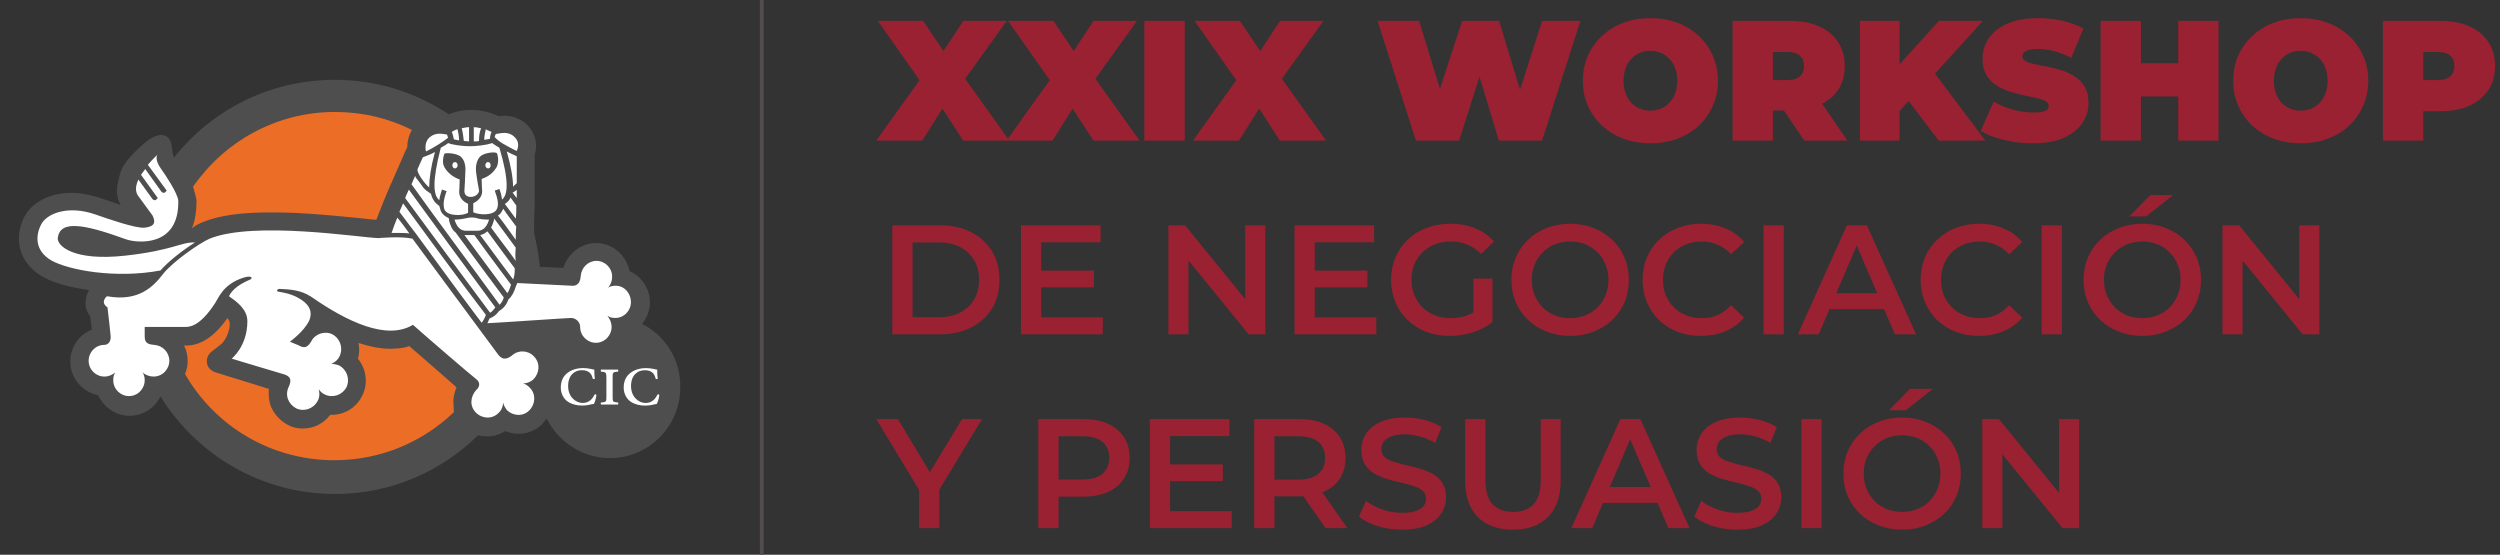
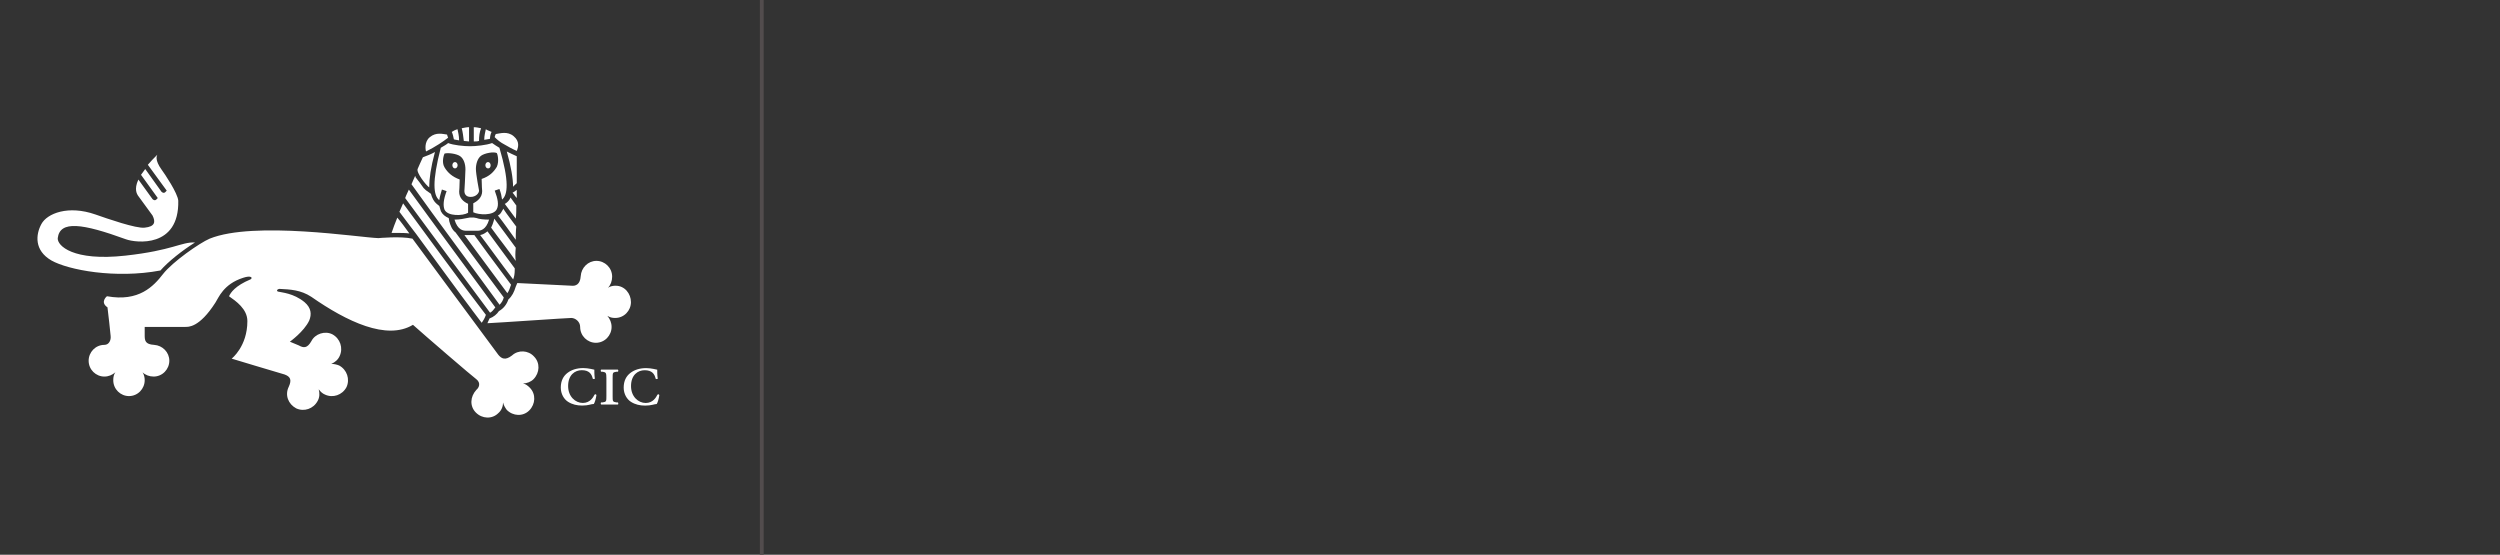
<svg xmlns="http://www.w3.org/2000/svg" class="brxe-svg" id="brxe-ffkqpb" width="658" height="146" viewBox="0 0 658 146" fill="none">
  <rect x="0" y="0" width="658" height="146" fill="#333333" stroke="none" />
  <path d="M201 0H200V146H201V0Z" fill="#524C4D" />
-   <path d="M230.64 37L244.68 17.38L244.635 24.805L231.045 5.5H242.97L250.89 17.2L245.805 17.245L253.545 5.5H264.975L251.385 24.4V17.02L265.65 37H253.5L245.58 24.76L250.485 24.715L242.745 37H230.64ZM264.917 37L278.957 17.38L278.912 24.805L265.322 5.5H277.247L285.167 17.2L280.082 17.245L287.822 5.5H299.252L285.662 24.4V17.02L299.927 37H287.777L279.857 24.76L284.762 24.715L277.022 37H264.917ZM301.197 37V5.5H311.817V37H301.197ZM314.004 37L328.044 17.38L327.999 24.805L314.409 5.5H326.334L334.254 17.2L329.169 17.245L336.909 5.5H348.339L334.749 24.4V17.02L349.014 37H336.864L328.944 24.76L333.849 24.715L326.109 37H314.004ZM372.663 37L362.583 5.5H373.518L381.663 32.095H376.173L384.813 5.5H394.578L402.633 32.095H397.368L405.873 5.5H415.953L405.873 37H394.488L387.918 15.22H390.978L384.048 37H372.663ZM434.387 37.72C431.837 37.72 429.467 37.315 427.277 36.505C425.117 35.695 423.242 34.555 421.652 33.085C420.062 31.585 418.817 29.83 417.917 27.82C417.047 25.81 416.612 23.62 416.612 21.25C416.612 18.85 417.047 16.66 417.917 14.68C418.817 12.67 420.062 10.93 421.652 9.46C423.242 7.96 425.117 6.805 427.277 5.995C429.467 5.185 431.837 4.78 434.387 4.78C436.967 4.78 439.337 5.185 441.497 5.995C443.657 6.805 445.532 7.96 447.122 9.46C448.712 10.93 449.942 12.67 450.812 14.68C451.712 16.66 452.162 18.85 452.162 21.25C452.162 23.62 451.712 25.81 450.812 27.82C449.942 29.83 448.712 31.585 447.122 33.085C445.532 34.555 443.657 35.695 441.497 36.505C439.337 37.315 436.967 37.72 434.387 37.72ZM434.387 29.125C435.377 29.125 436.292 28.945 437.132 28.585C438.002 28.225 438.752 27.715 439.382 27.055C440.042 26.365 440.552 25.54 440.912 24.58C441.272 23.59 441.452 22.48 441.452 21.25C441.452 20.02 441.272 18.925 440.912 17.965C440.552 16.975 440.042 16.15 439.382 15.49C438.752 14.8 438.002 14.275 437.132 13.915C436.292 13.555 435.377 13.375 434.387 13.375C433.397 13.375 432.467 13.555 431.597 13.915C430.757 14.275 430.007 14.8 429.347 15.49C428.717 16.15 428.222 16.975 427.862 17.965C427.502 18.925 427.322 20.02 427.322 21.25C427.322 22.48 427.502 23.59 427.862 24.58C428.222 25.54 428.717 26.365 429.347 27.055C430.007 27.715 430.757 28.225 431.597 28.585C432.467 28.945 433.397 29.125 434.387 29.125ZM456.016 37V5.5H471.181C474.121 5.5 476.656 5.98 478.786 6.94C480.946 7.9 482.611 9.28 483.781 11.08C484.951 12.85 485.536 14.95 485.536 17.38C485.536 19.81 484.951 21.91 483.781 23.68C482.611 25.42 480.946 26.755 478.786 27.685C476.656 28.615 474.121 29.08 471.181 29.08H461.911L466.636 24.715V37H456.016ZM474.871 37L467.131 25.525H478.381L486.211 37H474.871ZM466.636 25.885L461.911 21.07H470.506C471.976 21.07 473.056 20.74 473.746 20.08C474.466 19.42 474.826 18.52 474.826 17.38C474.826 16.24 474.466 15.34 473.746 14.68C473.056 14.02 471.976 13.69 470.506 13.69H461.911L466.636 8.875V25.885ZM499.041 30.25L498.456 18.595L510.336 5.5H521.901L508.581 20.17L502.686 26.2L499.041 30.25ZM489.546 37V5.5H499.986V37H489.546ZM510.246 37L500.976 24.76L507.861 17.47L522.531 37H510.246ZM535.041 37.72C532.401 37.72 529.851 37.42 527.391 36.82C524.931 36.22 522.906 35.44 521.316 34.48L524.736 26.74C526.236 27.61 527.901 28.315 529.731 28.855C531.591 29.365 533.391 29.62 535.131 29.62C536.151 29.62 536.946 29.56 537.516 29.44C538.116 29.29 538.551 29.095 538.821 28.855C539.091 28.585 539.226 28.27 539.226 27.91C539.226 27.34 538.911 26.89 538.281 26.56C537.651 26.23 536.811 25.96 535.761 25.75C534.741 25.51 533.616 25.27 532.386 25.03C531.156 24.76 529.911 24.415 528.651 23.995C527.421 23.575 526.281 23.02 525.231 22.33C524.211 21.64 523.386 20.74 522.756 19.63C522.126 18.49 521.811 17.08 521.811 15.4C521.811 13.45 522.351 11.68 523.431 10.09C524.541 8.47 526.176 7.18 528.336 6.22C530.526 5.26 533.241 4.78 536.481 4.78C538.611 4.78 540.711 5.005 542.781 5.455C544.851 5.905 546.711 6.595 548.361 7.525L545.166 15.22C543.606 14.44 542.091 13.855 540.621 13.465C539.181 13.075 537.771 12.88 536.391 12.88C535.371 12.88 534.561 12.97 533.961 13.15C533.361 13.33 532.926 13.57 532.656 13.87C532.416 14.17 532.296 14.5 532.296 14.86C532.296 15.4 532.611 15.835 533.241 16.165C533.871 16.465 534.696 16.72 535.716 16.93C536.766 17.14 537.906 17.365 539.136 17.605C540.396 17.845 541.641 18.175 542.871 18.595C544.101 19.015 545.226 19.57 546.246 20.26C547.296 20.95 548.136 21.85 548.766 22.96C549.396 24.07 549.711 25.45 549.711 27.1C549.711 29.02 549.156 30.79 548.046 32.41C546.966 34 545.346 35.29 543.186 36.28C541.026 37.24 538.311 37.72 535.041 37.72ZM573.302 5.5H583.922V37H573.302V5.5ZM563.492 37H552.872V5.5H563.492V37ZM574.022 25.39H562.772V16.66H574.022V25.39ZM605.554 37.72C603.004 37.72 600.634 37.315 598.444 36.505C596.284 35.695 594.409 34.555 592.819 33.085C591.229 31.585 589.984 29.83 589.084 27.82C588.214 25.81 587.779 23.62 587.779 21.25C587.779 18.85 588.214 16.66 589.084 14.68C589.984 12.67 591.229 10.93 592.819 9.46C594.409 7.96 596.284 6.805 598.444 5.995C600.634 5.185 603.004 4.78 605.554 4.78C608.134 4.78 610.504 5.185 612.664 5.995C614.824 6.805 616.699 7.96 618.289 9.46C619.879 10.93 621.109 12.67 621.979 14.68C622.879 16.66 623.329 18.85 623.329 21.25C623.329 23.62 622.879 25.81 621.979 27.82C621.109 29.83 619.879 31.585 618.289 33.085C616.699 34.555 614.824 35.695 612.664 36.505C610.504 37.315 608.134 37.72 605.554 37.72ZM605.554 29.125C606.544 29.125 607.459 28.945 608.299 28.585C609.169 28.225 609.919 27.715 610.549 27.055C611.209 26.365 611.719 25.54 612.079 24.58C612.439 23.59 612.619 22.48 612.619 21.25C612.619 20.02 612.439 18.925 612.079 17.965C611.719 16.975 611.209 16.15 610.549 15.49C609.919 14.8 609.169 14.275 608.299 13.915C607.459 13.555 606.544 13.375 605.554 13.375C604.564 13.375 603.634 13.555 602.764 13.915C601.924 14.275 601.174 14.8 600.514 15.49C599.884 16.15 599.389 16.975 599.029 17.965C598.669 18.925 598.489 20.02 598.489 21.25C598.489 22.48 598.669 23.59 599.029 24.58C599.389 25.54 599.884 26.365 600.514 27.055C601.174 27.715 601.924 28.225 602.764 28.585C603.634 28.945 604.564 29.125 605.554 29.125ZM627.183 37V5.5H642.348C645.288 5.5 647.823 5.98 649.953 6.94C652.113 7.9 653.778 9.28 654.948 11.08C656.118 12.85 656.703 14.95 656.703 17.38C656.703 19.81 656.118 21.91 654.948 23.68C653.778 25.45 652.113 26.83 649.953 27.82C647.823 28.78 645.288 29.26 642.348 29.26H633.078L637.803 24.715V37H627.183ZM637.803 25.885L633.078 21.07H641.673C643.143 21.07 644.223 20.74 644.913 20.08C645.633 19.42 645.993 18.52 645.993 17.38C645.993 16.24 645.633 15.34 644.913 14.68C644.223 14.02 643.143 13.69 641.673 13.69H633.078L637.803 8.875V25.885ZM234.854 88V59.3H247.4C250.516 59.3 253.249 59.901 255.6 61.104C257.951 62.307 259.782 63.974 261.094 66.106C262.406 68.238 263.062 70.753 263.062 73.65C263.062 76.52 262.406 79.035 261.094 81.194C259.782 83.326 257.951 84.993 255.6 86.196C253.249 87.399 250.516 88 247.4 88H234.854ZM240.184 83.49H247.154C249.313 83.49 251.172 83.08 252.73 82.26C254.315 81.44 255.532 80.292 256.379 78.816C257.254 77.34 257.691 75.618 257.691 73.65C257.691 71.655 257.254 69.933 256.379 68.484C255.532 67.008 254.315 65.86 252.73 65.04C251.172 64.22 249.313 63.81 247.154 63.81H240.184V83.49ZM273.647 71.231H287.915V75.618H273.647V71.231ZM274.057 83.531H290.252V88H268.727V59.3H289.678V63.769H274.057V83.531ZM307.525 88V59.3H311.912L329.911 81.399H327.738V59.3H333.027V88H328.64L310.641 65.901H312.814V88H307.525ZM345.637 71.231H359.905V75.618H345.637V71.231ZM346.047 83.531H362.242V88H340.717V59.3H361.668V63.769H346.047V83.531ZM381.591 88.41C379.35 88.41 377.286 88.055 375.4 87.344C373.541 86.606 371.915 85.581 370.521 84.269C369.127 82.93 368.047 81.358 367.282 79.554C366.517 77.75 366.134 75.782 366.134 73.65C366.134 71.518 366.517 69.55 367.282 67.746C368.047 65.942 369.127 64.384 370.521 63.072C371.942 61.733 373.596 60.708 375.482 59.997C377.368 59.259 379.432 58.89 381.673 58.89C384.106 58.89 386.292 59.286 388.233 60.079C390.201 60.872 391.855 62.033 393.194 63.564L389.832 66.844C388.711 65.723 387.495 64.903 386.183 64.384C384.898 63.837 383.477 63.564 381.919 63.564C380.416 63.564 379.022 63.81 377.737 64.302C376.452 64.794 375.345 65.491 374.416 66.393C373.487 67.295 372.762 68.361 372.243 69.591C371.751 70.821 371.505 72.174 371.505 73.65C371.505 75.099 371.751 76.438 372.243 77.668C372.762 78.898 373.487 79.978 374.416 80.907C375.345 81.809 376.439 82.506 377.696 82.998C378.953 83.49 380.347 83.736 381.878 83.736C383.299 83.736 384.666 83.517 385.978 83.08C387.317 82.615 388.588 81.85 389.791 80.784L392.825 84.761C391.322 85.964 389.572 86.879 387.577 87.508C385.609 88.109 383.614 88.41 381.591 88.41ZM387.782 84.064V73.322H392.825V84.761L387.782 84.064ZM413.303 88.41C411.062 88.41 408.998 88.041 407.112 87.303C405.226 86.565 403.586 85.54 402.192 84.228C400.798 82.889 399.718 81.331 398.953 79.554C398.188 77.75 397.805 75.782 397.805 73.65C397.805 71.518 398.188 69.564 398.953 67.787C399.718 65.983 400.798 64.425 402.192 63.113C403.586 61.774 405.226 60.735 407.112 59.997C408.998 59.259 411.048 58.89 413.262 58.89C415.503 58.89 417.553 59.259 419.412 59.997C421.298 60.735 422.938 61.774 424.332 63.113C425.726 64.425 426.806 65.983 427.571 67.787C428.336 69.564 428.719 71.518 428.719 73.65C428.719 75.782 428.336 77.75 427.571 79.554C426.806 81.358 425.726 82.916 424.332 84.228C422.938 85.54 421.298 86.565 419.412 87.303C417.553 88.041 415.517 88.41 413.303 88.41ZM413.262 83.736C414.711 83.736 416.05 83.49 417.28 82.998C418.51 82.506 419.576 81.809 420.478 80.907C421.38 79.978 422.077 78.912 422.569 77.709C423.088 76.479 423.348 75.126 423.348 73.65C423.348 72.174 423.088 70.835 422.569 69.632C422.077 68.402 421.38 67.336 420.478 66.434C419.576 65.505 418.51 64.794 417.28 64.302C416.05 63.81 414.711 63.564 413.262 63.564C411.813 63.564 410.474 63.81 409.244 64.302C408.041 64.794 406.975 65.505 406.046 66.434C405.144 67.336 404.433 68.402 403.914 69.632C403.422 70.835 403.176 72.174 403.176 73.65C403.176 75.099 403.422 76.438 403.914 77.668C404.433 78.898 405.144 79.978 406.046 80.907C406.948 81.809 408.014 82.506 409.244 82.998C410.474 83.49 411.813 83.736 413.262 83.736ZM447.653 88.41C445.466 88.41 443.43 88.055 441.544 87.344C439.685 86.606 438.059 85.581 436.665 84.269C435.298 82.93 434.232 81.358 433.467 79.554C432.701 77.75 432.319 75.782 432.319 73.65C432.319 71.518 432.701 69.55 433.467 67.746C434.232 65.942 435.312 64.384 436.706 63.072C438.1 61.733 439.726 60.708 441.585 59.997C443.443 59.259 445.48 58.89 447.694 58.89C450.044 58.89 452.19 59.3 454.131 60.12C456.071 60.913 457.711 62.102 459.051 63.687L455.607 66.926C454.568 65.805 453.406 64.972 452.122 64.425C450.837 63.851 449.443 63.564 447.94 63.564C446.436 63.564 445.056 63.81 443.799 64.302C442.569 64.794 441.489 65.491 440.56 66.393C439.658 67.295 438.947 68.361 438.428 69.591C437.936 70.821 437.69 72.174 437.69 73.65C437.69 75.126 437.936 76.479 438.428 77.709C438.947 78.939 439.658 80.005 440.56 80.907C441.489 81.809 442.569 82.506 443.799 82.998C445.056 83.49 446.436 83.736 447.94 83.736C449.443 83.736 450.837 83.463 452.122 82.916C453.406 82.342 454.568 81.481 455.607 80.333L459.051 83.613C457.711 85.171 456.071 86.36 454.131 87.18C452.19 88 450.031 88.41 447.653 88.41ZM464.158 88V59.3H469.488V88H464.158ZM473.191 88L486.106 59.3H491.354L504.31 88H498.734L487.623 62.129H489.755L478.685 88H473.191ZM479.136 81.358L480.571 77.176H496.069L497.504 81.358H479.136ZM520.844 88.41C518.657 88.41 516.621 88.055 514.735 87.344C512.876 86.606 511.25 85.581 509.856 84.269C508.489 82.93 507.423 81.358 506.658 79.554C505.893 77.75 505.51 75.782 505.51 73.65C505.51 71.518 505.893 69.55 506.658 67.746C507.423 65.942 508.503 64.384 509.897 63.072C511.291 61.733 512.917 60.708 514.776 59.997C516.635 59.259 518.671 58.89 520.885 58.89C523.236 58.89 525.381 59.3 527.322 60.12C529.263 60.913 530.903 62.102 532.242 63.687L528.798 66.926C527.759 65.805 526.598 64.972 525.313 64.425C524.028 63.851 522.634 63.564 521.131 63.564C519.628 63.564 518.247 63.81 516.99 64.302C515.76 64.794 514.68 65.491 513.751 66.393C512.849 67.295 512.138 68.361 511.619 69.591C511.127 70.821 510.881 72.174 510.881 73.65C510.881 75.126 511.127 76.479 511.619 77.709C512.138 78.939 512.849 80.005 513.751 80.907C514.68 81.809 515.76 82.506 516.99 82.998C518.247 83.49 519.628 83.736 521.131 83.736C522.634 83.736 524.028 83.463 525.313 82.916C526.598 82.342 527.759 81.481 528.798 80.333L532.242 83.613C530.903 85.171 529.263 86.36 527.322 87.18C525.381 88 523.222 88.41 520.844 88.41ZM537.349 88V59.3H542.679V88H537.349ZM563.89 88.41C561.649 88.41 559.585 88.041 557.699 87.303C555.813 86.565 554.173 85.54 552.779 84.228C551.385 82.889 550.305 81.331 549.54 79.554C548.775 77.75 548.392 75.782 548.392 73.65C548.392 71.518 548.775 69.564 549.54 67.787C550.305 65.983 551.385 64.425 552.779 63.113C554.173 61.774 555.813 60.735 557.699 59.997C559.585 59.259 561.635 58.89 563.849 58.89C566.09 58.89 568.14 59.259 569.999 59.997C571.885 60.735 573.525 61.774 574.919 63.113C576.313 64.425 577.393 65.983 578.158 67.787C578.923 69.564 579.306 71.518 579.306 73.65C579.306 75.782 578.923 77.75 578.158 79.554C577.393 81.358 576.313 82.916 574.919 84.228C573.525 85.54 571.885 86.565 569.999 87.303C568.14 88.041 566.104 88.41 563.89 88.41ZM563.849 83.736C565.298 83.736 566.637 83.49 567.867 82.998C569.097 82.506 570.163 81.809 571.065 80.907C571.967 79.978 572.664 78.912 573.156 77.709C573.675 76.479 573.935 75.126 573.935 73.65C573.935 72.174 573.675 70.835 573.156 69.632C572.664 68.402 571.967 67.336 571.065 66.434C570.163 65.505 569.097 64.794 567.867 64.302C566.637 63.81 565.298 63.564 563.849 63.564C562.4 63.564 561.061 63.81 559.831 64.302C558.628 64.794 557.562 65.505 556.633 66.434C555.731 67.336 555.02 68.402 554.501 69.632C554.009 70.835 553.763 72.174 553.763 73.65C553.763 75.099 554.009 76.438 554.501 77.668C555.02 78.898 555.731 79.978 556.633 80.907C557.535 81.809 558.601 82.506 559.831 82.998C561.061 83.49 562.4 83.736 563.849 83.736ZM560.405 56.963L565.94 51.346H571.967L564.833 56.963H560.405ZM584.956 88V59.3H589.343L607.342 81.399H605.169V59.3H610.458V88H606.071L588.072 65.901H590.245V88H584.956ZM241.906 139V127.643L243.095 130.923L230.631 110.3H236.33L246.334 126.905H243.136L253.222 110.3H258.47L246.006 130.923L247.236 127.643V139H241.906ZM273.292 139V110.3H285.1C287.642 110.3 289.815 110.71 291.619 111.53C293.45 112.35 294.858 113.525 295.842 115.056C296.826 116.587 297.318 118.404 297.318 120.509C297.318 122.614 296.826 124.431 295.842 125.962C294.858 127.493 293.45 128.668 291.619 129.488C289.815 130.308 287.642 130.718 285.1 130.718H276.244L278.622 128.217V139H273.292ZM278.622 128.791L276.244 126.208H284.854C287.204 126.208 288.967 125.716 290.142 124.732C291.345 123.721 291.947 122.313 291.947 120.509C291.947 118.678 291.345 117.27 290.142 116.286C288.967 115.302 287.204 114.81 284.854 114.81H276.244L278.622 112.186V128.791ZM307.56 122.231H321.828V126.618H307.56V122.231ZM307.97 134.531H324.165V139H302.64V110.3H323.591V114.769H307.97V134.531ZM330.107 139V110.3H341.915C344.457 110.3 346.63 110.71 348.434 111.53C350.265 112.35 351.673 113.525 352.657 115.056C353.641 116.587 354.133 118.404 354.133 120.509C354.133 122.614 353.641 124.431 352.657 125.962C351.673 127.465 350.265 128.627 348.434 129.447C346.63 130.24 344.457 130.636 341.915 130.636H333.059L335.437 128.217V139H330.107ZM348.885 139L341.628 128.586H347.327L354.625 139H348.885ZM335.437 128.791L333.059 126.249H341.669C344.02 126.249 345.783 125.743 346.958 124.732C348.161 123.721 348.762 122.313 348.762 120.509C348.762 118.678 348.161 117.27 346.958 116.286C345.783 115.302 344.02 114.81 341.669 114.81H333.059L335.437 112.186V128.791ZM368.993 139.41C366.752 139.41 364.606 139.096 362.556 138.467C360.506 137.811 358.88 136.977 357.677 135.966L359.522 131.825C360.67 132.727 362.092 133.479 363.786 134.08C365.481 134.681 367.217 134.982 368.993 134.982C370.497 134.982 371.713 134.818 372.642 134.49C373.572 134.162 374.255 133.725 374.692 133.178C375.13 132.604 375.348 131.962 375.348 131.251C375.348 130.376 375.034 129.679 374.405 129.16C373.777 128.613 372.957 128.19 371.945 127.889C370.961 127.561 369.854 127.26 368.624 126.987C367.422 126.714 366.205 126.399 364.975 126.044C363.773 125.661 362.666 125.183 361.654 124.609C360.67 124.008 359.864 123.215 359.235 122.231C358.607 121.247 358.292 119.99 358.292 118.459C358.292 116.901 358.702 115.48 359.522 114.195C360.37 112.883 361.641 111.844 363.335 111.079C365.057 110.286 367.23 109.89 369.854 109.89C371.576 109.89 373.285 110.109 374.979 110.546C376.674 110.983 378.15 111.612 379.407 112.432L377.726 116.573C376.442 115.808 375.116 115.247 373.749 114.892C372.383 114.509 371.071 114.318 369.813 114.318C368.337 114.318 367.135 114.496 366.205 114.851C365.303 115.206 364.634 115.671 364.196 116.245C363.786 116.819 363.581 117.475 363.581 118.213C363.581 119.088 363.882 119.798 364.483 120.345C365.112 120.864 365.918 121.274 366.902 121.575C367.914 121.876 369.034 122.176 370.264 122.477C371.494 122.75 372.711 123.065 373.913 123.42C375.143 123.775 376.25 124.24 377.234 124.814C378.246 125.388 379.052 126.167 379.653 127.151C380.282 128.135 380.596 129.379 380.596 130.882C380.596 132.413 380.173 133.834 379.325 135.146C378.505 136.431 377.234 137.469 375.512 138.262C373.79 139.027 371.617 139.41 368.993 139.41ZM398.222 139.41C394.286 139.41 391.198 138.303 388.956 136.089C386.742 133.875 385.635 130.677 385.635 126.495V110.3H390.965V126.29C390.965 129.242 391.594 131.388 392.851 132.727C394.136 134.066 395.94 134.736 398.263 134.736C400.587 134.736 402.377 134.066 403.634 132.727C404.892 131.388 405.52 129.242 405.52 126.29V110.3H410.768V126.495C410.768 130.677 409.648 133.875 407.406 136.089C405.192 138.303 402.131 139.41 398.222 139.41ZM413.573 139L426.488 110.3H431.736L444.692 139H439.116L428.005 113.129H430.137L419.067 139H413.573ZM419.518 132.358L420.953 128.176H436.451L437.886 132.358H419.518ZM457.239 139.41C454.998 139.41 452.852 139.096 450.802 138.467C448.752 137.811 447.126 136.977 445.923 135.966L447.768 131.825C448.916 132.727 450.338 133.479 452.032 134.08C453.727 134.681 455.463 134.982 457.239 134.982C458.743 134.982 459.959 134.818 460.888 134.49C461.818 134.162 462.501 133.725 462.938 133.178C463.376 132.604 463.594 131.962 463.594 131.251C463.594 130.376 463.28 129.679 462.651 129.16C462.023 128.613 461.203 128.19 460.191 127.889C459.207 127.561 458.1 127.26 456.87 126.987C455.668 126.714 454.451 126.399 453.221 126.044C452.019 125.661 450.912 125.183 449.9 124.609C448.916 124.008 448.11 123.215 447.481 122.231C446.853 121.247 446.538 119.99 446.538 118.459C446.538 116.901 446.948 115.48 447.768 114.195C448.616 112.883 449.887 111.844 451.581 111.079C453.303 110.286 455.476 109.89 458.1 109.89C459.822 109.89 461.531 110.109 463.225 110.546C464.92 110.983 466.396 111.612 467.653 112.432L465.972 116.573C464.688 115.808 463.362 115.247 461.995 114.892C460.629 114.509 459.317 114.318 458.059 114.318C456.583 114.318 455.381 114.496 454.451 114.851C453.549 115.206 452.88 115.671 452.442 116.245C452.032 116.819 451.827 117.475 451.827 118.213C451.827 119.088 452.128 119.798 452.729 120.345C453.358 120.864 454.164 121.274 455.148 121.575C456.16 121.876 457.28 122.176 458.51 122.477C459.74 122.75 460.957 123.065 462.159 123.42C463.389 123.775 464.496 124.24 465.48 124.814C466.492 125.388 467.298 126.167 467.899 127.151C468.528 128.135 468.842 129.379 468.842 130.882C468.842 132.413 468.419 133.834 467.571 135.146C466.751 136.431 465.48 137.469 463.758 138.262C462.036 139.027 459.863 139.41 457.239 139.41ZM474.127 139V110.3H479.457V139H474.127ZM500.668 139.41C498.427 139.41 496.363 139.041 494.477 138.303C492.591 137.565 490.951 136.54 489.557 135.228C488.163 133.889 487.084 132.331 486.318 130.554C485.553 128.75 485.17 126.782 485.17 124.65C485.17 122.518 485.553 120.564 486.318 118.787C487.084 116.983 488.163 115.425 489.557 114.113C490.951 112.774 492.591 111.735 494.477 110.997C496.363 110.259 498.413 109.89 500.627 109.89C502.869 109.89 504.919 110.259 506.777 110.997C508.663 111.735 510.303 112.774 511.697 114.113C513.091 115.425 514.171 116.983 514.936 118.787C515.702 120.564 516.084 122.518 516.084 124.65C516.084 126.782 515.702 128.75 514.936 130.554C514.171 132.358 513.091 133.916 511.697 135.228C510.303 136.54 508.663 137.565 506.777 138.303C504.919 139.041 502.882 139.41 500.668 139.41ZM500.627 134.736C502.076 134.736 503.415 134.49 504.645 133.998C505.875 133.506 506.941 132.809 507.843 131.907C508.745 130.978 509.442 129.912 509.934 128.709C510.454 127.479 510.713 126.126 510.713 124.65C510.713 123.174 510.454 121.835 509.934 120.632C509.442 119.402 508.745 118.336 507.843 117.434C506.941 116.505 505.875 115.794 504.645 115.302C503.415 114.81 502.076 114.564 500.627 114.564C499.179 114.564 497.839 114.81 496.609 115.302C495.407 115.794 494.341 116.505 493.411 117.434C492.509 118.336 491.799 119.402 491.279 120.632C490.787 121.835 490.541 123.174 490.541 124.65C490.541 126.099 490.787 127.438 491.279 128.668C491.799 129.898 492.509 130.978 493.411 131.907C494.313 132.809 495.379 133.506 496.609 133.998C497.839 134.49 499.179 134.736 500.627 134.736ZM497.183 107.963L502.718 102.346H508.745L501.611 107.963H497.183ZM521.734 139V110.3H526.121L544.12 132.399H541.947V110.3H547.236V139H542.849L524.85 116.901H527.023V139H521.734Z" fill="#992132" />
-   <path d="M168.974 85.243C175.04 88.306 179.177 94.562 179.048 101.935C179.048 112.222 170.775 120.573 160.563 120.573C153.25 120.573 146.907 116.263 143.869 110.146C143.453 110.705 143.038 111.264 142.632 111.673C140.979 113.339 138.773 114.177 136.427 114.177C135.191 114.177 134.082 113.898 132.984 113.479C131.608 114.317 129.946 114.866 128.155 114.866C127.323 114.866 126.641 114.726 125.809 114.586C116.013 124.185 102.772 130.021 88.156 130.021C68.85 130.021 51.74 119.735 42.221 104.29C40.845 107.353 37.669 109.438 34.087 109.438C30.504 109.438 27.328 107.213 25.814 104.01C21.677 103.172 18.501 99.56 18.501 95.111C18.501 91.359 20.846 88.017 24.161 86.769C24.023 85.652 23.884 84.405 23.746 83.297C22.776 82.05 22.509 80.793 22.509 79.955C22.509 78.568 22.786 77.311 23.479 76.343C18.372 75.645 13.82 74.397 11.059 72.731C6.923 70.227 5.538 67.024 5.132 64.67C4.716 62.165 5.132 59.382 6.507 56.877C8.576 53.126 13.266 50.761 18.788 50.761C21.272 50.761 23.894 51.32 26.516 52.148C28.446 52.846 30.237 53.395 31.761 53.954C30.524 51.869 30.653 49.504 31.068 47.977C31.761 44.775 31.9 43.108 37.966 37.691C40.865 35.187 43.21 35.047 44.309 36.304C45.546 37.551 45.14 40.474 45.823 41.452C55.758 28.931 70.928 21.009 88.166 21.009C99.2 21.009 109.412 24.351 118.101 30.048C119.615 29.489 121.683 28.931 124.028 28.931C127.066 28.931 129.55 29.769 131.203 30.597C131.618 30.597 132.172 30.457 132.717 30.457C134.785 30.457 136.714 31.156 138.238 32.403C140.722 34.488 141.682 37.691 140.722 40.744V52.427C140.722 52.986 140.722 55.63 140.584 58.404V61.467C141.276 64.251 141.821 67.304 142.098 70.227L148.302 70.506C148.718 68.98 149.539 67.723 150.648 66.615C152.3 64.949 154.507 63.971 156.852 63.971C161.266 63.971 164.848 67.174 165.679 71.344C168.856 72.731 171.062 75.934 171.062 79.686C171.062 81.631 170.231 83.716 168.994 85.253" fill="#4E4E4F" />
-   <path d="M51.038 49.913C51.038 49.634 50.9 49.494 50.761 49.215C59.034 37.252 72.69 29.47 88.147 29.47C95.46 29.47 102.357 31.136 108.423 34.199C107.592 35.586 107.186 37.262 107.186 38.788L106.632 39.906L103.05 48.107L102.911 48.387C101.258 52.138 100.012 55.341 99.052 57.845C98.082 57.845 96.568 57.566 94.777 57.426C88.988 56.867 80.022 55.9 71.601 55.9C63.18 55.9 57.668 56.738 53.532 58.404C52.7 58.683 51.602 59.242 50.494 60.07C51.464 57.985 51.731 55.061 51.731 52.697C51.592 51.859 51.454 51.45 51.038 49.913ZM119.318 105.547C119.318 104.3 119.734 103.043 120.149 101.935C117.804 99.85 113.668 96.228 107.73 91.09C106.216 91.648 104.554 91.788 102.624 91.788C100.002 91.788 97.379 91.229 94.351 90.262C94.628 91.648 94.628 93.045 94.213 94.432C96.419 97.076 96.974 100.967 95.321 104.17C93.807 107.233 90.769 109.179 87.325 109.179H86.91C85.257 111.404 82.635 112.79 79.735 112.79C78.36 112.79 76.975 112.511 75.737 111.813C73.669 110.695 72.017 108.889 71.186 106.664C70.77 105.277 70.631 103.881 70.77 102.354C68.009 101.516 59.044 98.742 56.837 98.044C53.799 97.066 53.937 94.013 55.6 92.616C57.252 91.369 58.084 90.671 58.084 90.671C59.875 89.284 60.706 85.941 60.429 84.834C60.429 84.694 60.29 84.275 59.875 83.716C56.431 88.585 52.839 90.95 48.98 90.95H48.425C49.118 92.197 49.395 93.594 49.395 95.121C49.395 96.238 49.118 97.346 48.703 98.463C56.57 112.092 71.186 121.132 88.018 121.132C100.299 121.132 111.332 116.263 119.466 108.48C119.466 107.502 119.328 106.535 119.328 105.557" fill="#EC6D25" />
  <path d="M42.211 71.195C30.346 73.42 17.937 71.055 13.524 68.551C8.972 65.907 9.387 61.736 10.901 58.953C12.415 56.169 17.937 53.944 25.111 56.448C28.288 57.566 35.868 60.2 38.075 59.92C40.836 59.641 40.974 58.394 40.143 56.718L36.283 51.43C36.145 51.15 35.175 49.903 36.422 47.259L40.143 52.407C40.42 52.687 40.836 52.826 41.113 52.547L41.528 52.128L37.115 46.012C37.392 45.593 37.807 45.034 38.223 44.485L42.498 50.462C42.775 50.741 43.191 50.881 43.468 50.602L43.883 50.182L38.916 43.368C39.608 42.53 40.43 41.702 41.4 40.724C41.261 41.003 40.707 42.111 42.508 44.615C43.339 45.733 46.783 50.871 46.921 52.816C47.198 65.338 35.749 63.941 33.127 62.973C21.677 58.803 15.75 57.965 15.196 62.694C15.057 64.64 19.194 68.81 32.988 67.284C45.536 65.897 47.614 63.672 51.335 63.812C48.02 65.897 44.299 68.82 42.231 71.185C42.323 71.185 42.323 71.185 42.231 71.185M107.75 61.447C106.642 59.92 105.543 58.384 104.573 57.276C104.019 58.663 103.465 60.06 103.059 61.307H104.435C105.672 61.307 106.78 61.307 107.75 61.447ZM130.371 80.913C124.85 73.4 113.955 58.663 107.611 49.903C107.334 50.602 106.919 51.29 106.642 52.128C112.025 59.501 122.781 73.959 128.986 82.309C129.54 82.03 129.956 81.471 130.362 80.923M124.157 81.481L126.779 84.954C127.195 84.395 127.611 83.706 127.888 82.868C121.683 74.806 111.609 61.038 106.097 53.525C105.82 54.223 105.405 55.051 105.128 55.75C106.236 57.276 109.541 61.587 109.541 61.587C109.541 61.587 123.751 81.052 124.167 81.471M134.508 74.936C130.233 69.229 125.819 63.253 124.85 61.866H122.227C126.225 67.294 130.362 72.851 133.538 77.161C133.954 76.603 134.231 75.774 134.508 74.936ZM135.478 71.045V70.626C133.271 67.703 130.787 64.231 128.303 60.888C127.749 61.307 127.195 61.726 126.374 61.866C127.888 63.812 131.48 68.82 135.062 73.549C135.339 72.851 135.478 72.023 135.478 71.045ZM135.755 65.208C133.964 62.704 132.034 60.2 130.094 57.556L129.956 58.114C129.817 58.673 129.54 59.362 129.263 59.92C131.47 62.983 133.815 65.897 135.745 68.68C135.606 67.703 135.606 66.595 135.745 65.208M135.883 59.641C134.775 58.114 133.538 56.578 132.44 54.912C132.44 55.051 132.301 55.331 132.163 55.47C131.885 56.029 131.608 56.448 131.054 56.718C132.707 58.803 134.231 61.028 135.745 63.113C135.745 62.135 135.745 60.888 135.883 59.641ZM135.883 54.074C135.329 53.375 134.914 52.687 134.369 51.988C134.092 52.687 133.677 53.106 133.132 53.515L132.855 53.654C133.825 54.902 134.785 56.298 135.755 57.546C135.893 56.428 135.893 55.321 135.893 54.074M131.48 80.224C132.034 79.665 132.45 78.977 132.588 78.279C129.144 73.689 124.454 67.294 119.902 61.167C118.932 60.469 118.526 59.222 118.249 58.244L118.111 57.406C117.141 56.987 116.458 56.428 116.043 55.6C115.904 55.181 115.765 54.762 115.627 54.213L114.934 53.654C114.242 53.096 113.697 52.128 113.42 51.011L112.45 50.312C112.173 50.172 111.758 49.753 111.481 49.474C110.788 48.496 110.105 47.528 109.412 46.69C109.412 46.551 109.274 46.411 109.274 46.271C109.135 46.69 108.858 47.109 108.72 47.519C108.581 47.798 108.443 48.217 108.304 48.496C114.509 57.256 125.958 72.552 131.48 80.204M119.061 43.488C119.061 43.907 119.338 44.326 119.753 44.326C120.169 44.326 120.446 43.907 120.446 43.488C120.446 43.069 120.169 42.65 119.753 42.65C119.338 42.65 119.061 43.069 119.061 43.488ZM129.134 43.488C129.134 43.069 128.857 42.65 128.442 42.65C128.026 42.65 127.749 43.069 127.749 43.488C127.749 43.907 128.026 44.326 128.442 44.326C128.857 44.326 129.134 44.046 129.134 43.488ZM125.691 60.728C126.383 60.728 127.898 60.589 128.729 57.805C127.353 57.805 126.106 57.665 125.414 57.386C124.86 57.246 124.582 57.246 124.177 57.246C123.771 57.246 123.484 57.246 122.94 57.386C122.247 57.526 121.01 57.805 119.625 57.805C120.456 60.589 121.97 60.728 122.663 60.728H125.701H125.691ZM115.617 52.667C115.756 51.689 116.033 50.861 116.31 49.883L117.547 50.302C116.715 52.527 116.577 54.054 116.993 55.171C117.824 56.977 121.822 56.837 123.197 56.009V53.645C121.96 53.086 120.852 52.118 120.852 50.442C120.852 50.442 120.99 48.915 120.99 47.239C119.061 46.541 117.814 45.433 116.993 44.036C116.161 42.65 116.854 40.694 116.993 40.425C117.824 40.145 120.169 40.425 121.129 41.123C122.089 41.821 122.504 43.208 122.504 44.595C122.504 45.842 122.227 50.302 122.227 50.302C122.227 50.861 122.504 51.829 123.88 51.829C125.255 51.829 126.087 50.851 126.087 50.163C126.087 50.163 125.255 45.852 125.255 44.455C125.255 43.208 125.671 41.672 126.631 40.983C127.591 40.295 129.946 39.866 130.767 40.285C130.906 40.425 131.46 42.37 130.767 43.897C129.936 45.283 128.838 46.401 126.769 47.099C126.769 48.626 126.908 50.302 126.908 50.302C126.908 51.968 125.671 52.946 124.563 53.505V55.87C125.938 56.568 129.946 56.847 130.767 55.031C131.321 53.914 131.044 52.387 130.213 50.163L131.45 49.743C131.866 50.861 132.004 51.549 132.143 52.527C133.657 51.28 134.072 47.798 131.45 38.898C130.757 38.479 130.075 38.06 129.52 37.651C128.006 38.21 125.245 38.489 123.731 38.489C122.079 38.489 119.318 38.21 117.942 37.651C117.665 37.93 116.973 38.349 116.013 38.898C113.668 47.938 114.083 51.42 115.597 52.667M117.942 36.254C117.804 35.975 117.665 35.416 117.665 35.416C116.557 35.276 114.766 34.718 113.113 36.114C111.599 37.361 112.005 39.587 112.144 39.866C114.627 38.619 116.696 37.222 117.933 36.254M112.965 49.324C112.965 47.099 113.381 44.036 114.479 40.005C113.509 40.564 112.411 40.983 111.303 41.392C110.748 42.51 110.194 43.897 109.927 44.455C109.511 45.433 112.134 48.766 112.965 49.324ZM120.832 36.943C120.832 35.695 120.555 34.718 120.416 34.019C119.862 34.159 119.308 34.438 118.902 34.718C119.179 35.276 119.318 35.965 119.457 36.663C119.734 36.803 120.288 36.803 120.832 36.943ZM129.382 34.718C128.828 34.438 128.274 34.298 127.868 34.019C127.729 34.718 127.452 35.685 127.452 36.803C128.006 36.663 128.561 36.663 128.966 36.523C128.966 35.965 129.105 35.276 129.382 34.718ZM123.454 37.222V33.47C122.9 33.47 122.217 33.61 121.525 33.75C121.802 34.727 121.94 35.975 122.079 37.092C122.494 37.092 123.049 37.232 123.454 37.232M126.631 33.76C125.938 33.62 125.394 33.48 124.701 33.48V37.232C125.117 37.232 125.671 37.232 126.077 37.092C126.077 35.845 126.215 34.727 126.631 33.75M132.835 38.06C133.805 38.619 134.765 39.177 136.012 39.726C136.428 38.748 136.843 37.222 135.181 35.835C133.528 34.448 131.598 35.137 130.49 35.276C130.352 35.556 130.213 35.835 130.213 36.114C130.906 36.813 131.727 37.501 132.835 38.06ZM136.012 48.217V41.123C135.042 40.704 134.221 40.285 133.39 39.876C134.498 43.767 135.042 46.97 135.042 49.195C135.181 48.915 135.596 48.636 136.012 48.217ZM135.596 50.302L134.904 50.721C135.319 51.14 135.596 51.699 136.012 52.108V50.023C135.873 50.023 135.735 50.163 135.596 50.302ZM162.077 75.196C161.384 75.196 160.563 75.335 160.009 75.754C160.702 75.056 161.117 73.948 161.117 72.831C161.117 70.466 159.188 68.66 156.981 68.66C154.774 68.66 152.983 70.466 152.844 72.691C152.706 74.916 151.469 75.335 150.361 75.196C149.945 75.196 138.911 74.637 136.15 74.497C136.012 74.777 135.873 75.196 135.735 75.475C135.319 76.862 134.765 77.979 133.805 78.817C133.39 80.065 132.568 81.182 131.321 81.88C130.767 82.719 129.946 83.407 128.838 83.826C128.699 84.245 128.422 84.664 128.283 85.073C131.46 84.934 149.252 83.686 150.351 83.686C151.449 83.686 152.696 84.664 152.696 86.051C152.696 88.416 154.626 90.222 156.832 90.222C159.178 90.222 160.969 88.276 160.969 86.051C160.969 84.934 160.553 83.966 159.86 83.128C160.553 83.547 161.097 83.686 161.929 83.686C164.274 83.686 166.065 81.741 166.065 79.516C166.065 77.291 164.412 75.206 162.067 75.206M76.272 89.952C76.272 89.952 79.993 87.308 81.378 84.385C82.071 82.719 81.932 81.042 80.141 79.516C77.242 77.151 74.214 77.012 73.105 76.732C72.551 76.313 73.382 76.034 73.521 76.034C76.42 76.173 79.181 76.313 81.932 78.119C91.313 84.654 101.793 89.663 108.69 85.492C111.312 87.857 124.553 99.261 125.384 99.82C126.621 100.798 126.077 102.045 125.384 102.603C123.731 104.409 123.593 106.914 125.245 108.58C126.898 110.246 129.52 110.386 131.173 108.72C132.004 108.021 132.41 106.914 132.41 105.936C132.548 106.634 132.964 107.323 133.38 107.882C135.032 109.548 137.655 109.687 139.307 108.021C140.96 106.355 141.098 103.711 139.446 102.045C138.892 101.486 138.337 101.067 137.655 100.927C138.624 100.927 139.723 100.508 140.416 99.81C142.068 98.144 142.207 95.5 140.554 93.833C139.04 92.167 136.418 92.028 134.765 93.554C132.974 94.941 132.004 94.392 131.183 93.414C131.044 93.275 108.561 62.814 108.561 62.814C105.385 62.115 99.596 62.674 99.596 62.674C94.767 62.534 66.901 58.084 55.184 62.814C52.562 63.931 45.388 68.93 42.904 72.133C40.42 75.335 36.561 79.506 28.149 77.969C28.149 77.969 26.22 79.496 28.288 80.893C28.426 81.871 29.119 88.126 29.119 88.406C29.258 89.523 28.703 90.77 27.466 90.77C25.121 90.77 23.33 92.716 23.33 94.941C23.33 97.305 25.26 99.111 27.466 99.111C28.575 99.111 29.535 98.692 30.366 97.994C29.95 98.553 29.812 99.241 29.812 100.079C29.812 102.444 31.741 104.25 33.948 104.25C36.293 104.25 38.084 102.304 38.084 100.079C38.084 99.381 37.946 98.692 37.53 97.994C38.223 98.692 39.322 99.111 40.43 99.111C42.775 99.111 44.566 97.166 44.566 94.941C44.566 92.716 42.775 90.91 40.568 90.77C38.223 90.631 38.084 89.653 38.084 88.266V86.041H48.703C49.534 86.041 52.423 86.32 56.698 79.646C57.529 78.398 58.767 74.777 64.011 73.11C66.079 72.412 66.633 73.11 65.941 73.529C61.943 75.196 60.696 77.002 60.281 77.979C62.072 79.227 65.11 81.322 65.11 84.514C65.11 91.189 60.973 94.392 60.973 94.392C60.973 94.392 73.392 98.144 74.906 98.563C76.42 99.121 76.836 99.95 76.015 101.765C74.906 103.99 75.876 106.355 77.944 107.472C80.012 108.45 82.496 107.612 83.605 105.527C84.159 104.549 84.159 103.442 83.882 102.464C84.297 103.023 84.851 103.581 85.534 103.851C87.602 104.828 90.086 103.99 91.195 101.905C92.164 99.82 91.333 97.316 89.265 96.198C88.572 95.919 87.889 95.779 87.197 95.779C88.166 95.36 88.988 94.662 89.403 93.694C90.373 91.608 89.542 89.104 87.474 87.987C85.544 87.009 82.922 87.847 81.952 89.793C80.844 91.738 79.884 91.599 78.637 90.91L76.292 89.932M172.844 106.345C173.121 105.926 173.398 104.958 173.536 103.98C173.398 103.701 173.121 103.701 172.982 103.98C172.705 104.539 171.874 106.066 169.944 106.066C168.014 106.066 166.085 104.399 166.085 101.616C166.085 98.692 167.876 97.445 169.667 97.445C171.597 97.445 172.289 98.423 172.566 99.67C172.705 99.81 172.982 99.81 173.121 99.67C172.982 98.832 172.982 97.725 172.982 97.305C172.844 97.305 171.468 96.886 170.083 96.886C168.43 96.886 167.045 97.305 165.946 98.134C164.838 98.972 164.155 100.219 164.155 102.025C164.155 103.691 164.986 105.088 166.085 105.776C167.193 106.475 168.43 106.754 169.806 106.754C171.458 106.754 172.289 106.335 172.844 106.335M156.288 106.335C156.565 105.916 156.842 104.948 156.981 103.97C156.842 103.691 156.565 103.691 156.427 103.97C156.15 104.529 155.318 106.056 153.389 106.056C151.459 106.056 149.529 104.389 149.529 101.606C149.529 98.682 151.321 97.435 153.112 97.435C155.041 97.435 155.734 98.413 156.011 99.66C156.15 99.8 156.427 99.8 156.565 99.66C156.427 98.822 156.427 97.715 156.427 97.296C156.288 97.296 154.913 96.876 153.527 96.876C151.875 96.876 150.489 97.296 149.391 98.124C148.283 98.962 147.6 100.209 147.6 102.015C147.6 103.681 148.431 105.078 149.529 105.766C150.638 106.465 151.875 106.744 153.25 106.744C154.903 106.744 155.595 106.325 156.288 106.325M162.216 105.906C161.246 105.766 161.246 105.627 161.246 104.24V99.51C161.246 98.124 161.246 97.984 162.216 97.844H162.631C162.77 97.705 162.77 97.425 162.631 97.286H158.218C158.079 97.286 158.079 97.705 158.218 97.844H158.633C159.465 97.984 159.603 98.124 159.603 99.51V104.24C159.603 105.627 159.603 105.766 158.633 105.906H158.218C158.079 106.046 158.079 106.325 158.218 106.465H162.631C162.77 106.465 162.77 106.046 162.631 105.906H162.216Z" fill="white" />
</svg>